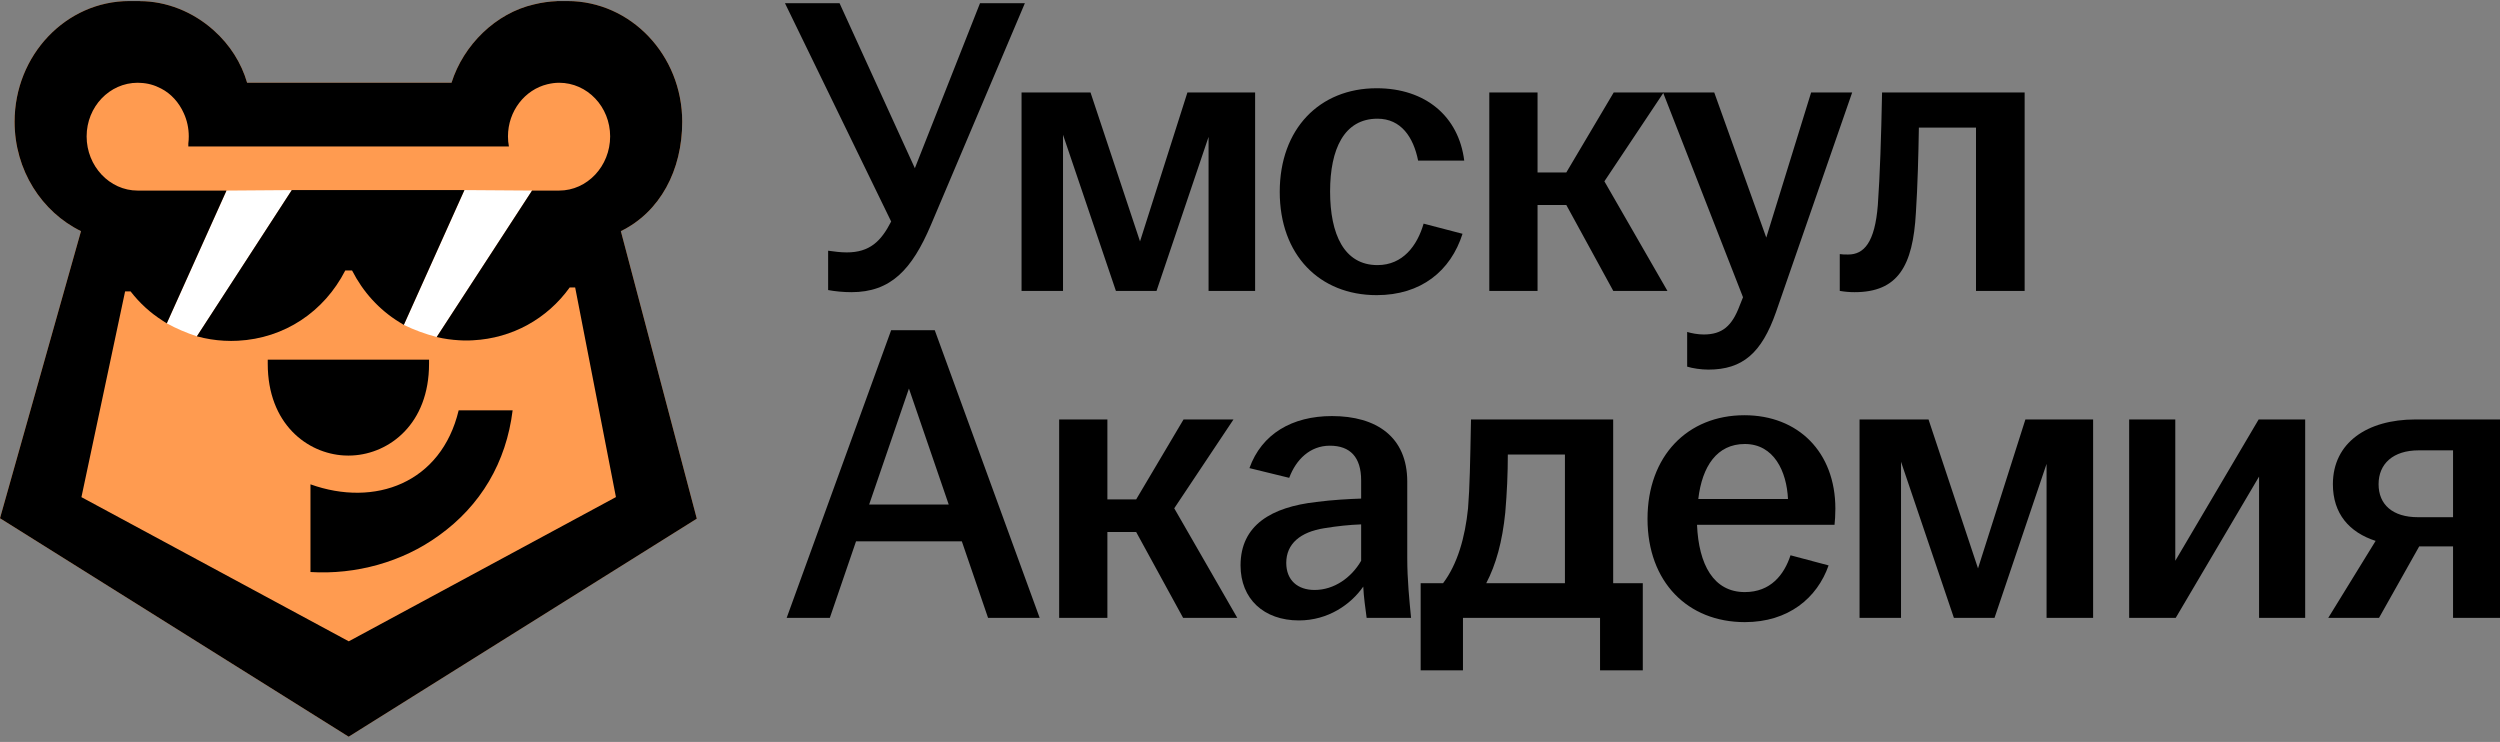
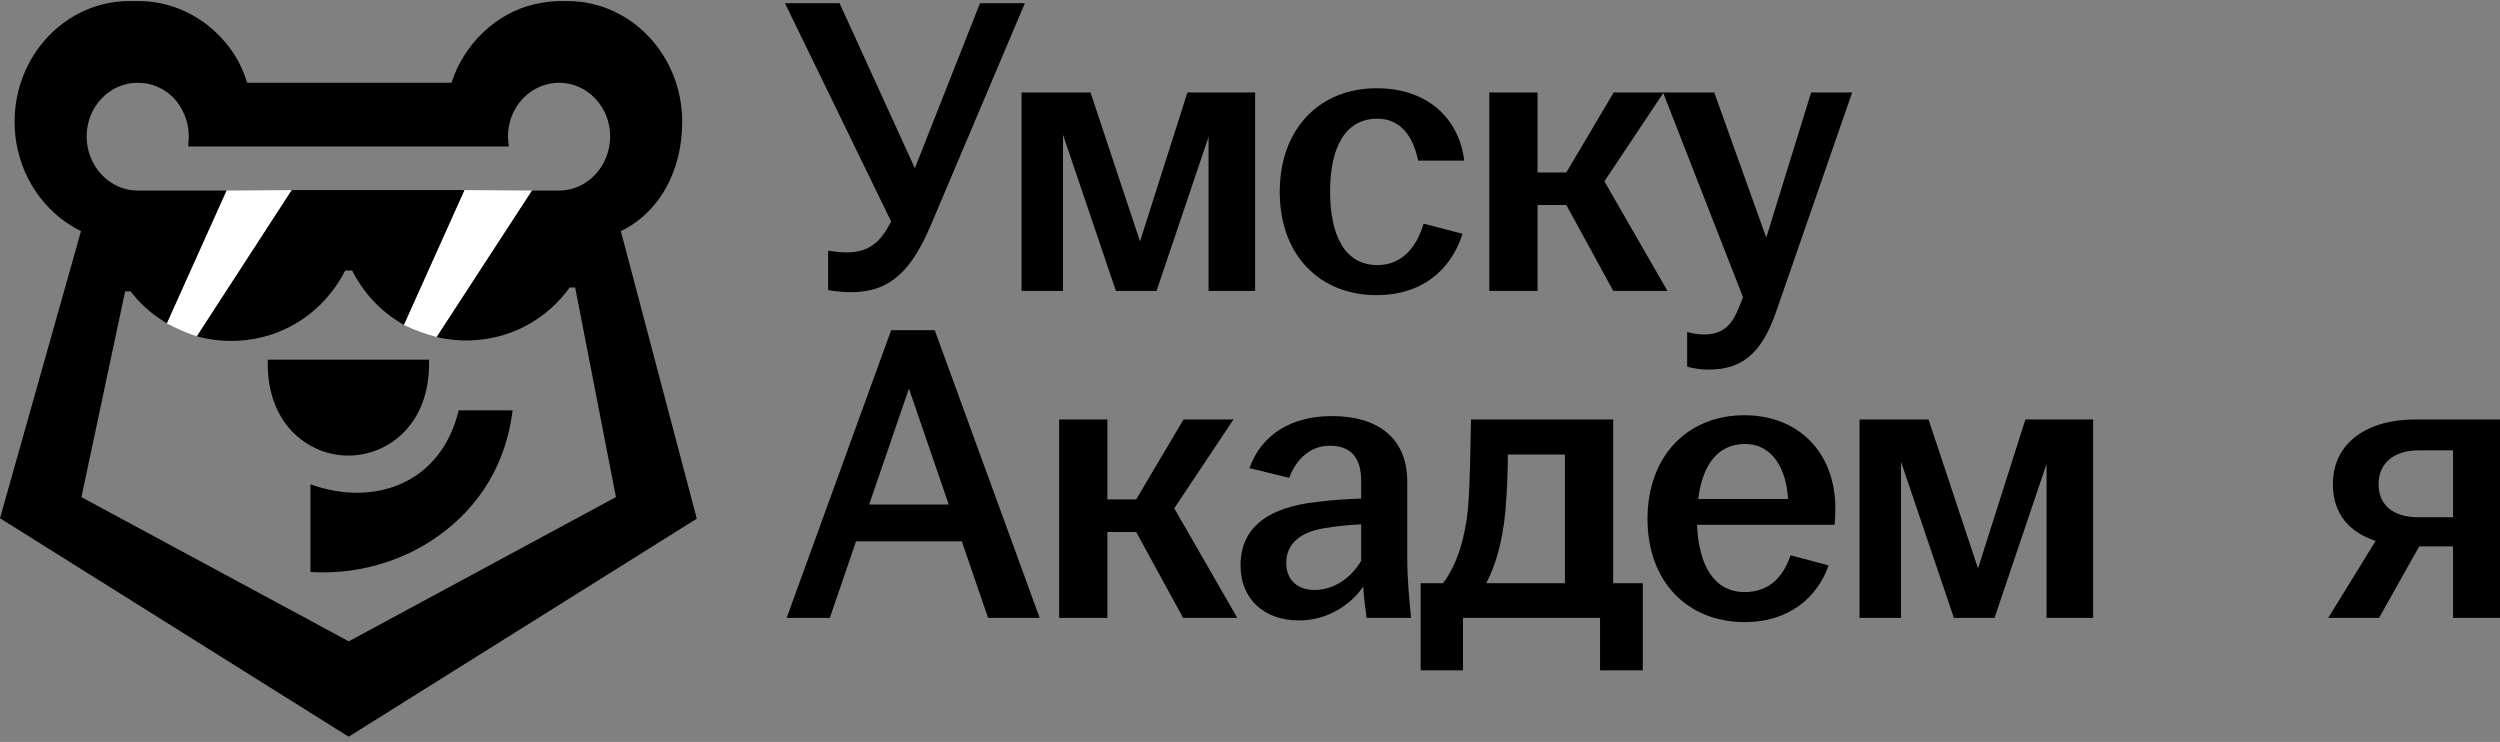
<svg xmlns="http://www.w3.org/2000/svg" width="155" height="46" viewBox="0 0 155 46" fill="none">
  <rect x="0" y="0" width="155" height="46" fill="#808080" stroke="none" />
-   <path d="M38.492 14.331L43.2 32.156L21.616 45.674L0 32.131L5.021 14.331C2.587 13.139 0.903 10.549 0.903 7.549C0.905 3.418 4.093 0.065 8.026 0.065H8.671V0.071C10.316 0.076 11.96 0.722 13.259 1.889C14.264 2.789 14.966 3.909 15.321 5.131H27.994C28.734 2.782 30.74 0.813 33.111 0.273C33.587 0.156 34.058 0.091 34.53 0.071V0.065H35.175C39.109 0.065 42.297 3.418 42.297 7.549C42.297 10.553 40.925 13.143 38.492 14.331Z" fill="#FF9B50" />
-   <path d="M14.043 11.816L18.092 11.786L12.209 20.853C11.553 20.637 10.93 20.37 10.34 20.048L14.042 11.817L14.043 11.816Z" fill="white" />
+   <path d="M14.043 11.816L18.092 11.786L12.209 20.853C11.553 20.637 10.93 20.37 10.34 20.048L14.042 11.817L14.043 11.816" fill="white" />
  <path d="M28.796 11.785L32.986 11.815L27.075 20.894C26.363 20.708 25.683 20.459 25.037 20.144L28.795 11.784L28.796 11.785Z" fill="white" />
  <path d="M19.249 30.029V35.466C22.068 35.64 24.945 34.843 27.194 33.214C29.809 31.349 31.389 28.658 31.783 25.44H28.438C27.355 29.96 23.237 31.458 19.248 30.028L19.249 30.029Z" fill="black" />
  <path d="M21.346 28.239C21.433 28.243 21.518 28.246 21.599 28.246C21.681 28.246 21.766 28.243 21.858 28.239C24.141 28.118 26.601 26.288 26.601 22.555V22.298H16.6V22.555C16.6 26.285 19.054 28.116 21.336 28.239H21.348H21.346Z" fill="black" />
  <path d="M12.207 20.852C12.763 21.004 13.334 21.096 13.899 21.125H13.915C14.056 21.133 14.195 21.137 14.328 21.137C14.461 21.137 14.599 21.133 14.736 21.126H14.748C17.63 20.977 20.09 19.339 21.408 16.768H21.827C22.512 18.11 23.511 19.206 24.76 19.974L25.037 20.144L28.795 11.784H18.091L12.207 20.851V20.852Z" fill="black" />
  <path d="M38.492 14.331C40.925 13.143 42.297 10.553 42.297 7.549C42.297 3.418 39.109 0.065 35.175 0.065H34.53V0.071C34.058 0.091 33.588 0.156 33.111 0.273C30.74 0.813 28.735 2.782 27.994 5.131H15.321C14.966 3.908 14.263 2.787 13.259 1.889C11.96 0.722 10.315 0.075 8.671 0.071V0.065H8.026C4.093 0.065 0.905 3.418 0.905 7.549C0.905 10.549 2.587 13.139 5.022 14.331L0 32.131L21.617 45.675L43.201 32.157L38.493 14.332L38.492 14.331ZM21.621 39.761L5.049 30.823L7.756 18.068H8.097C8.656 18.79 9.324 19.402 10.089 19.886L10.34 20.048L14.042 11.816H8.536C6.79 11.816 5.371 10.297 5.371 8.458C5.371 6.619 6.79 5.131 8.536 5.131C8.598 5.131 8.661 5.136 8.718 5.14C9.146 5.155 9.578 5.272 9.987 5.489C10.607 5.806 11.098 6.357 11.392 7.014C11.593 7.448 11.704 7.944 11.704 8.458C11.704 8.61 11.695 8.756 11.676 8.898V9.079H31.553C31.514 8.877 31.494 8.671 31.494 8.458C31.494 6.883 32.542 5.559 33.942 5.222H33.947C34.178 5.166 34.414 5.131 34.664 5.131C36.416 5.131 37.829 6.621 37.829 8.458C37.829 10.295 36.416 11.816 34.664 11.816H32.986L27.075 20.896C27.536 21.007 28.013 21.072 28.483 21.098H28.498C28.637 21.109 28.777 21.109 28.906 21.109C29.035 21.109 29.175 21.109 29.33 21.098C31.754 20.972 33.923 19.77 35.322 17.821H35.66L38.188 30.819L21.621 39.763V39.761Z" fill="black" />
  <path d="M52.786 18.115C52.288 18.115 51.764 18.062 51.344 17.984V15.544C51.737 15.597 52.105 15.649 52.498 15.649C53.915 15.649 54.623 14.967 55.252 13.734L48.668 0.198H52.052L56.721 10.429L60.761 0.198H63.542L57.718 13.944C56.538 16.724 55.226 18.115 52.786 18.115Z" fill="black" />
  <path d="M63.336 18.036V5.733H67.612L70.681 14.967L73.62 5.733H77.817V18.036H74.931V8.487L71.705 18.036H69.186L65.907 8.356V18.036H63.336Z" fill="black" />
  <path d="M85.352 18.299C81.81 18.299 79.344 15.806 79.344 11.898C79.344 7.989 81.81 5.471 85.352 5.471C88.395 5.471 90.441 7.228 90.782 9.956H87.923C87.634 8.514 86.873 7.359 85.404 7.359C83.332 7.359 82.466 9.248 82.466 11.871C82.466 14.521 83.332 16.436 85.404 16.436C86.978 16.436 87.87 15.229 88.264 13.865L90.677 14.495C89.942 16.803 88.106 18.299 85.352 18.299Z" fill="black" />
  <path d="M92.337 18.036V5.733H95.328V10.691H97.112L100.05 5.733H103.145L99.472 11.242L103.381 18.036H100.023L97.112 12.711H95.328V18.036H92.337Z" fill="black" />
  <path d="M105.916 22.916C105.47 22.916 104.945 22.837 104.604 22.732V20.581C104.866 20.66 105.26 20.738 105.627 20.738C106.781 20.738 107.385 20.213 107.857 18.954L108.067 18.43L103.109 5.733H106.283L109.509 14.731L112.29 5.733H114.835L110.113 19.348C109.221 21.892 108.04 22.916 105.916 22.916Z" fill="black" />
-   <path d="M114.983 18.115C114.668 18.115 114.379 18.089 114.065 18.036V15.754C114.222 15.78 114.379 15.78 114.589 15.78C115.56 15.78 116.242 15.046 116.426 12.711C116.557 10.875 116.635 8.487 116.688 5.733H125.528V18.036H122.512V7.91H118.97C118.944 9.615 118.891 11.557 118.786 13.183C118.603 16.515 117.658 18.115 114.983 18.115Z" fill="black" />
  <path d="M48.773 38.309L55.252 20.471H57.954L64.46 38.309H61.26L59.633 33.561H53.075L51.449 38.309H48.773ZM53.888 31.279H58.82L56.354 24.091L53.888 31.279Z" fill="black" />
  <path d="M65.668 38.309V26.006H68.658V30.964H70.442L73.38 26.006H76.476L72.803 31.515L76.712 38.309H73.354L70.442 32.984H68.658V38.309H65.668Z" fill="black" />
  <path d="M80.534 38.467C78.357 38.467 76.914 37.129 76.914 35.056C76.914 32.538 78.856 31.436 81.61 31.122C82.633 30.99 83.63 30.938 84.391 30.912V29.784C84.391 28.341 83.709 27.633 82.45 27.633C81.217 27.633 80.351 28.498 79.931 29.626L77.465 29.023C78.226 26.898 80.115 25.796 82.581 25.796C85.335 25.796 87.25 27.082 87.25 29.862V34.611C87.25 35.922 87.381 37.234 87.486 38.309H84.732C84.653 37.732 84.548 36.971 84.522 36.368C83.761 37.47 82.345 38.467 80.534 38.467ZM79.748 34.899C79.748 35.975 80.456 36.578 81.505 36.578C82.712 36.578 83.787 35.817 84.391 34.768V32.512C83.656 32.538 82.922 32.617 82.109 32.748C80.613 32.984 79.748 33.719 79.748 34.899Z" fill="black" />
  <path d="M88.081 41.562V36.158H89.471C90.363 34.978 90.835 33.325 91.019 31.515C91.124 30.203 91.15 28.734 91.202 26.006H100.017V36.158H101.853V41.562H99.203V38.309H90.704V41.562H88.081ZM92.147 36.158H97.026V28.183H93.485C93.485 29.364 93.432 30.544 93.327 31.777C93.144 33.587 92.75 35.004 92.147 36.158Z" fill="black" />
  <path d="M108.179 38.572C104.638 38.572 102.146 36.08 102.146 32.171C102.146 28.262 104.638 25.744 108.153 25.744C111.485 25.744 113.793 28.026 113.793 31.541C113.793 31.961 113.767 32.276 113.741 32.538H105.215C105.32 35.004 106.238 36.709 108.179 36.709C109.779 36.709 110.619 35.634 111.012 34.427L113.373 35.056C112.665 37.076 110.881 38.572 108.179 38.572ZM105.294 30.938H110.855C110.776 29.233 109.989 27.528 108.179 27.528C106.448 27.528 105.53 28.918 105.294 30.938Z" fill="black" />
  <path d="M115.292 38.309V26.006H119.568L122.637 35.24L125.575 26.006H129.773V38.309H126.887V28.761L123.66 38.309H121.142L117.863 28.629V38.309H115.292Z" fill="black" />
-   <path d="M132.008 38.309V26.006H134.868V34.768L140.036 26.006H142.921V38.309H140.062V29.547L134.894 38.309H132.008Z" fill="black" />
  <path d="M152.089 38.309V33.876H149.991L147.499 38.309H144.351L147.289 33.535C145.662 33.01 144.639 31.856 144.639 30.02C144.639 27.449 146.764 26.006 149.755 26.006H155.001V38.309H152.089ZM147.472 30.02C147.472 31.279 148.338 32.066 149.912 32.066H152.089V27.921H149.964C148.364 27.921 147.472 28.761 147.472 30.02Z" fill="black" />
</svg>